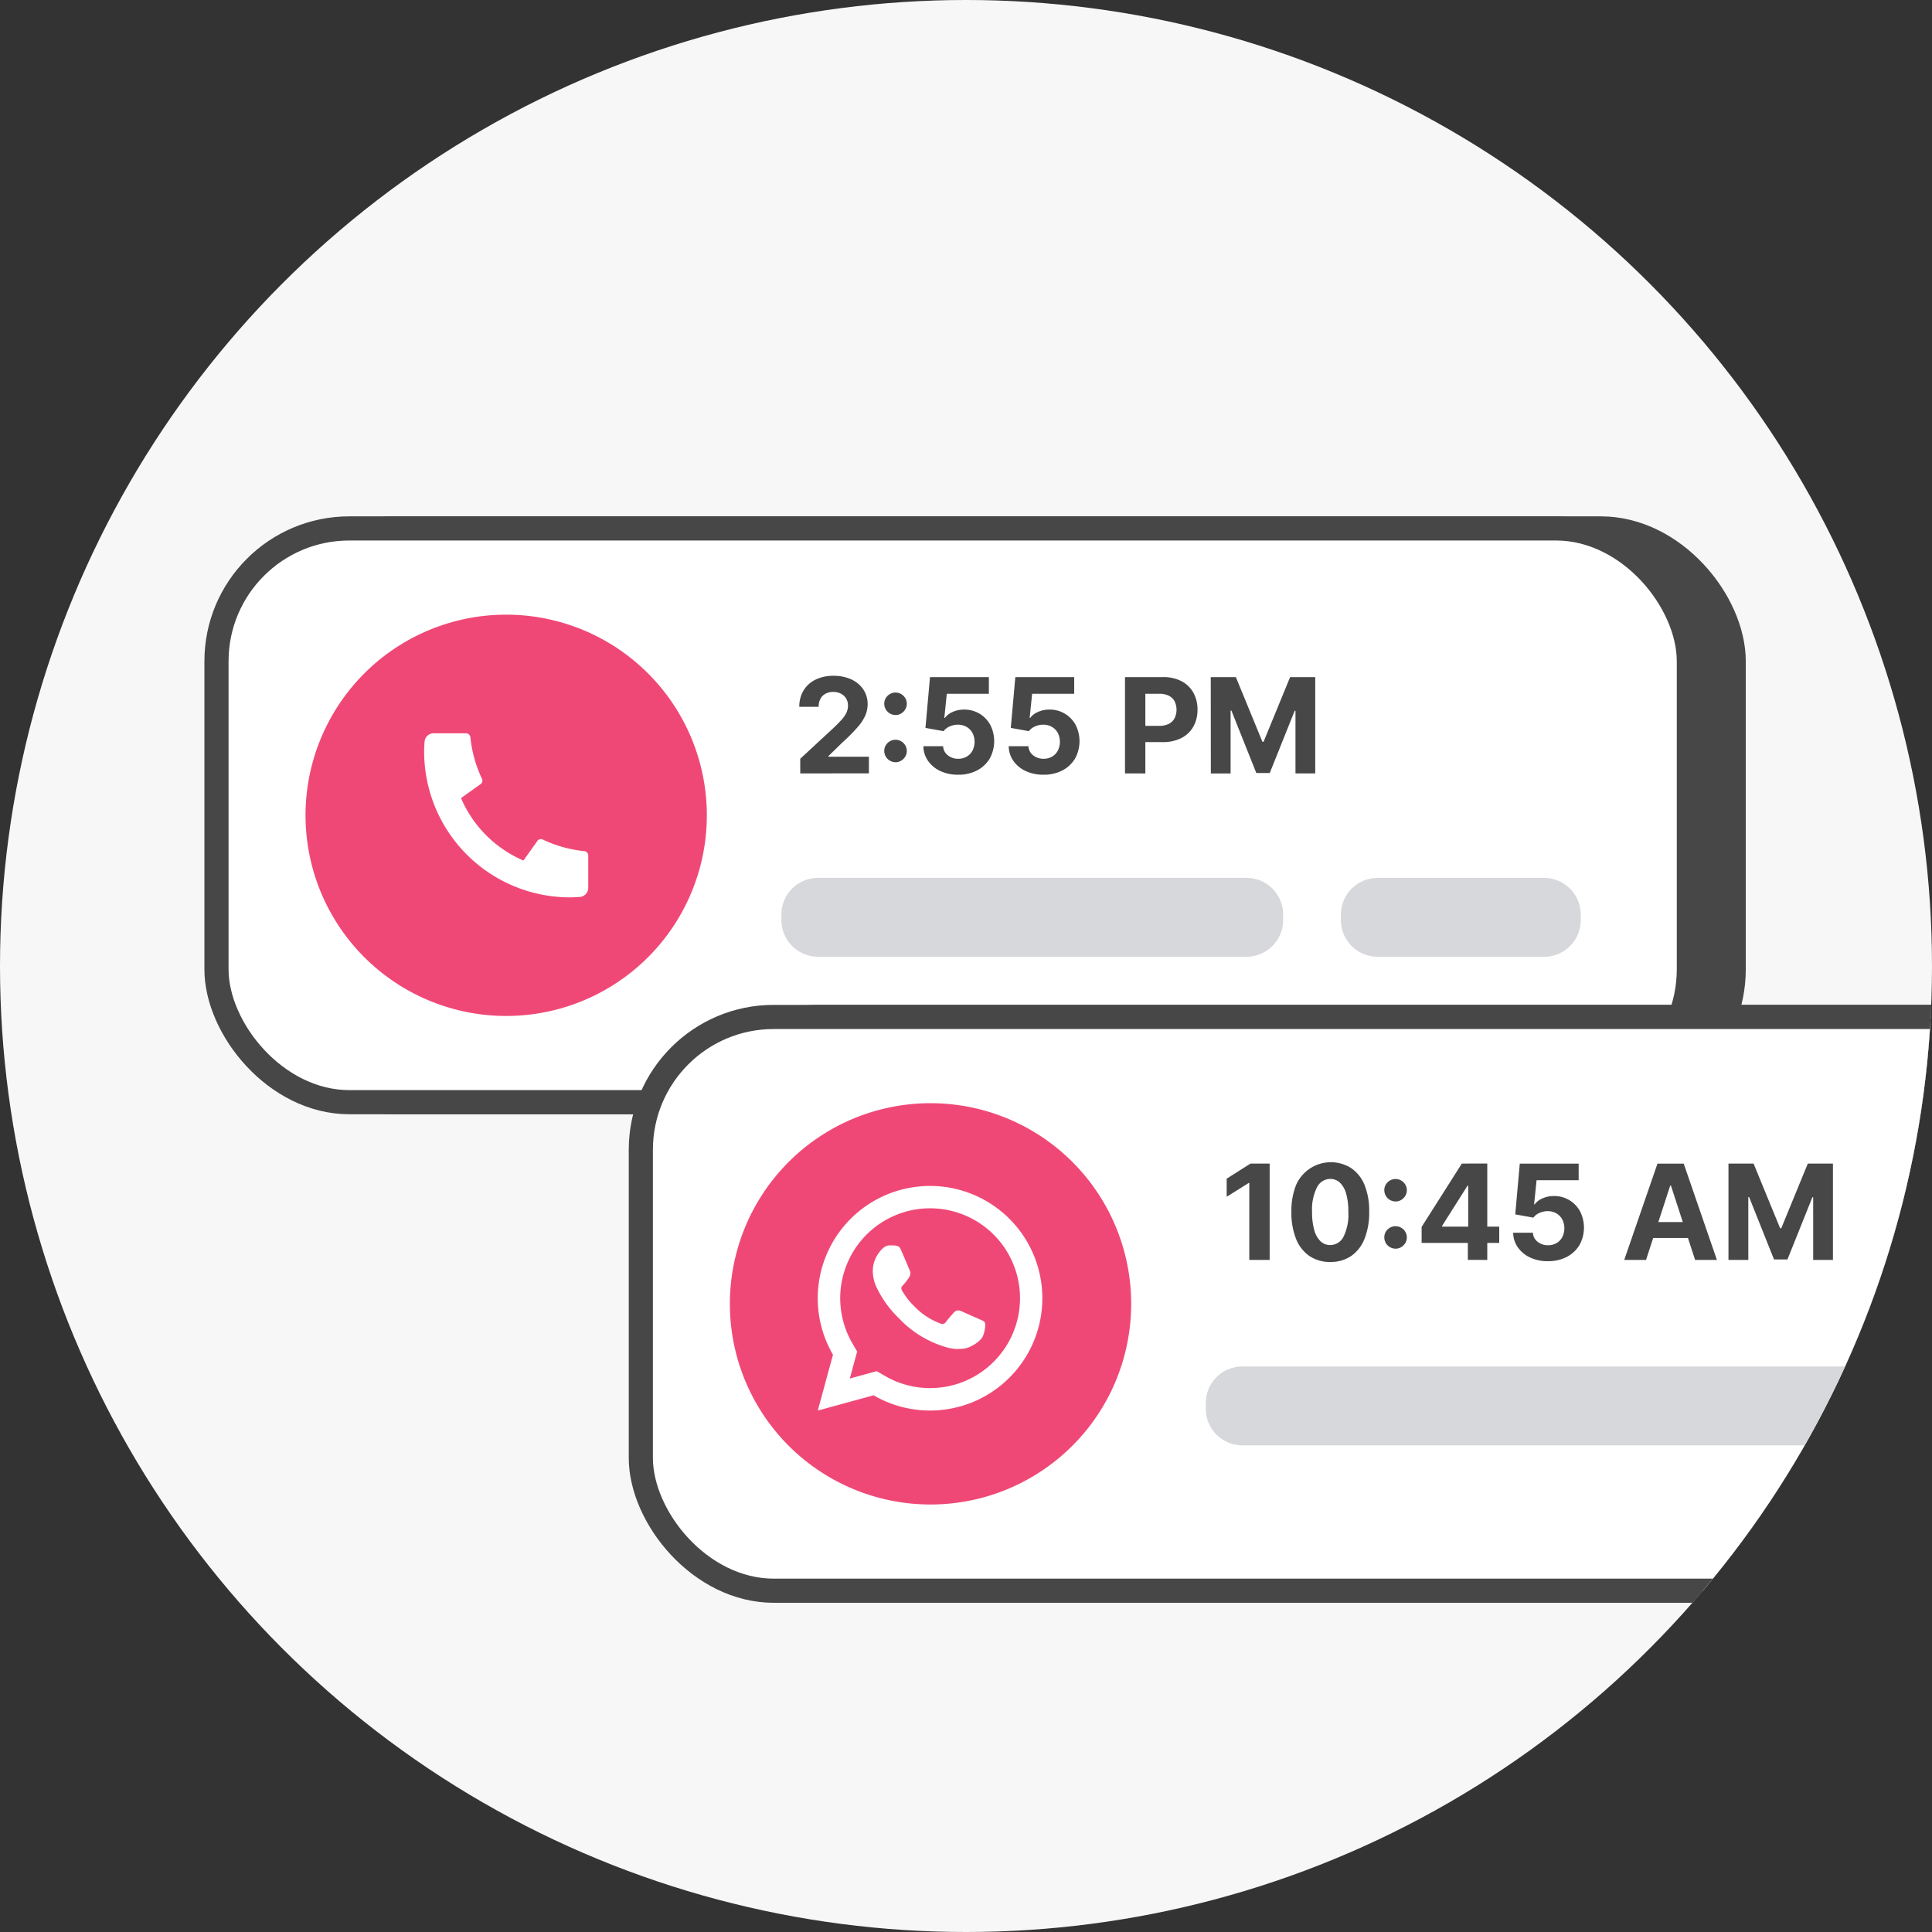
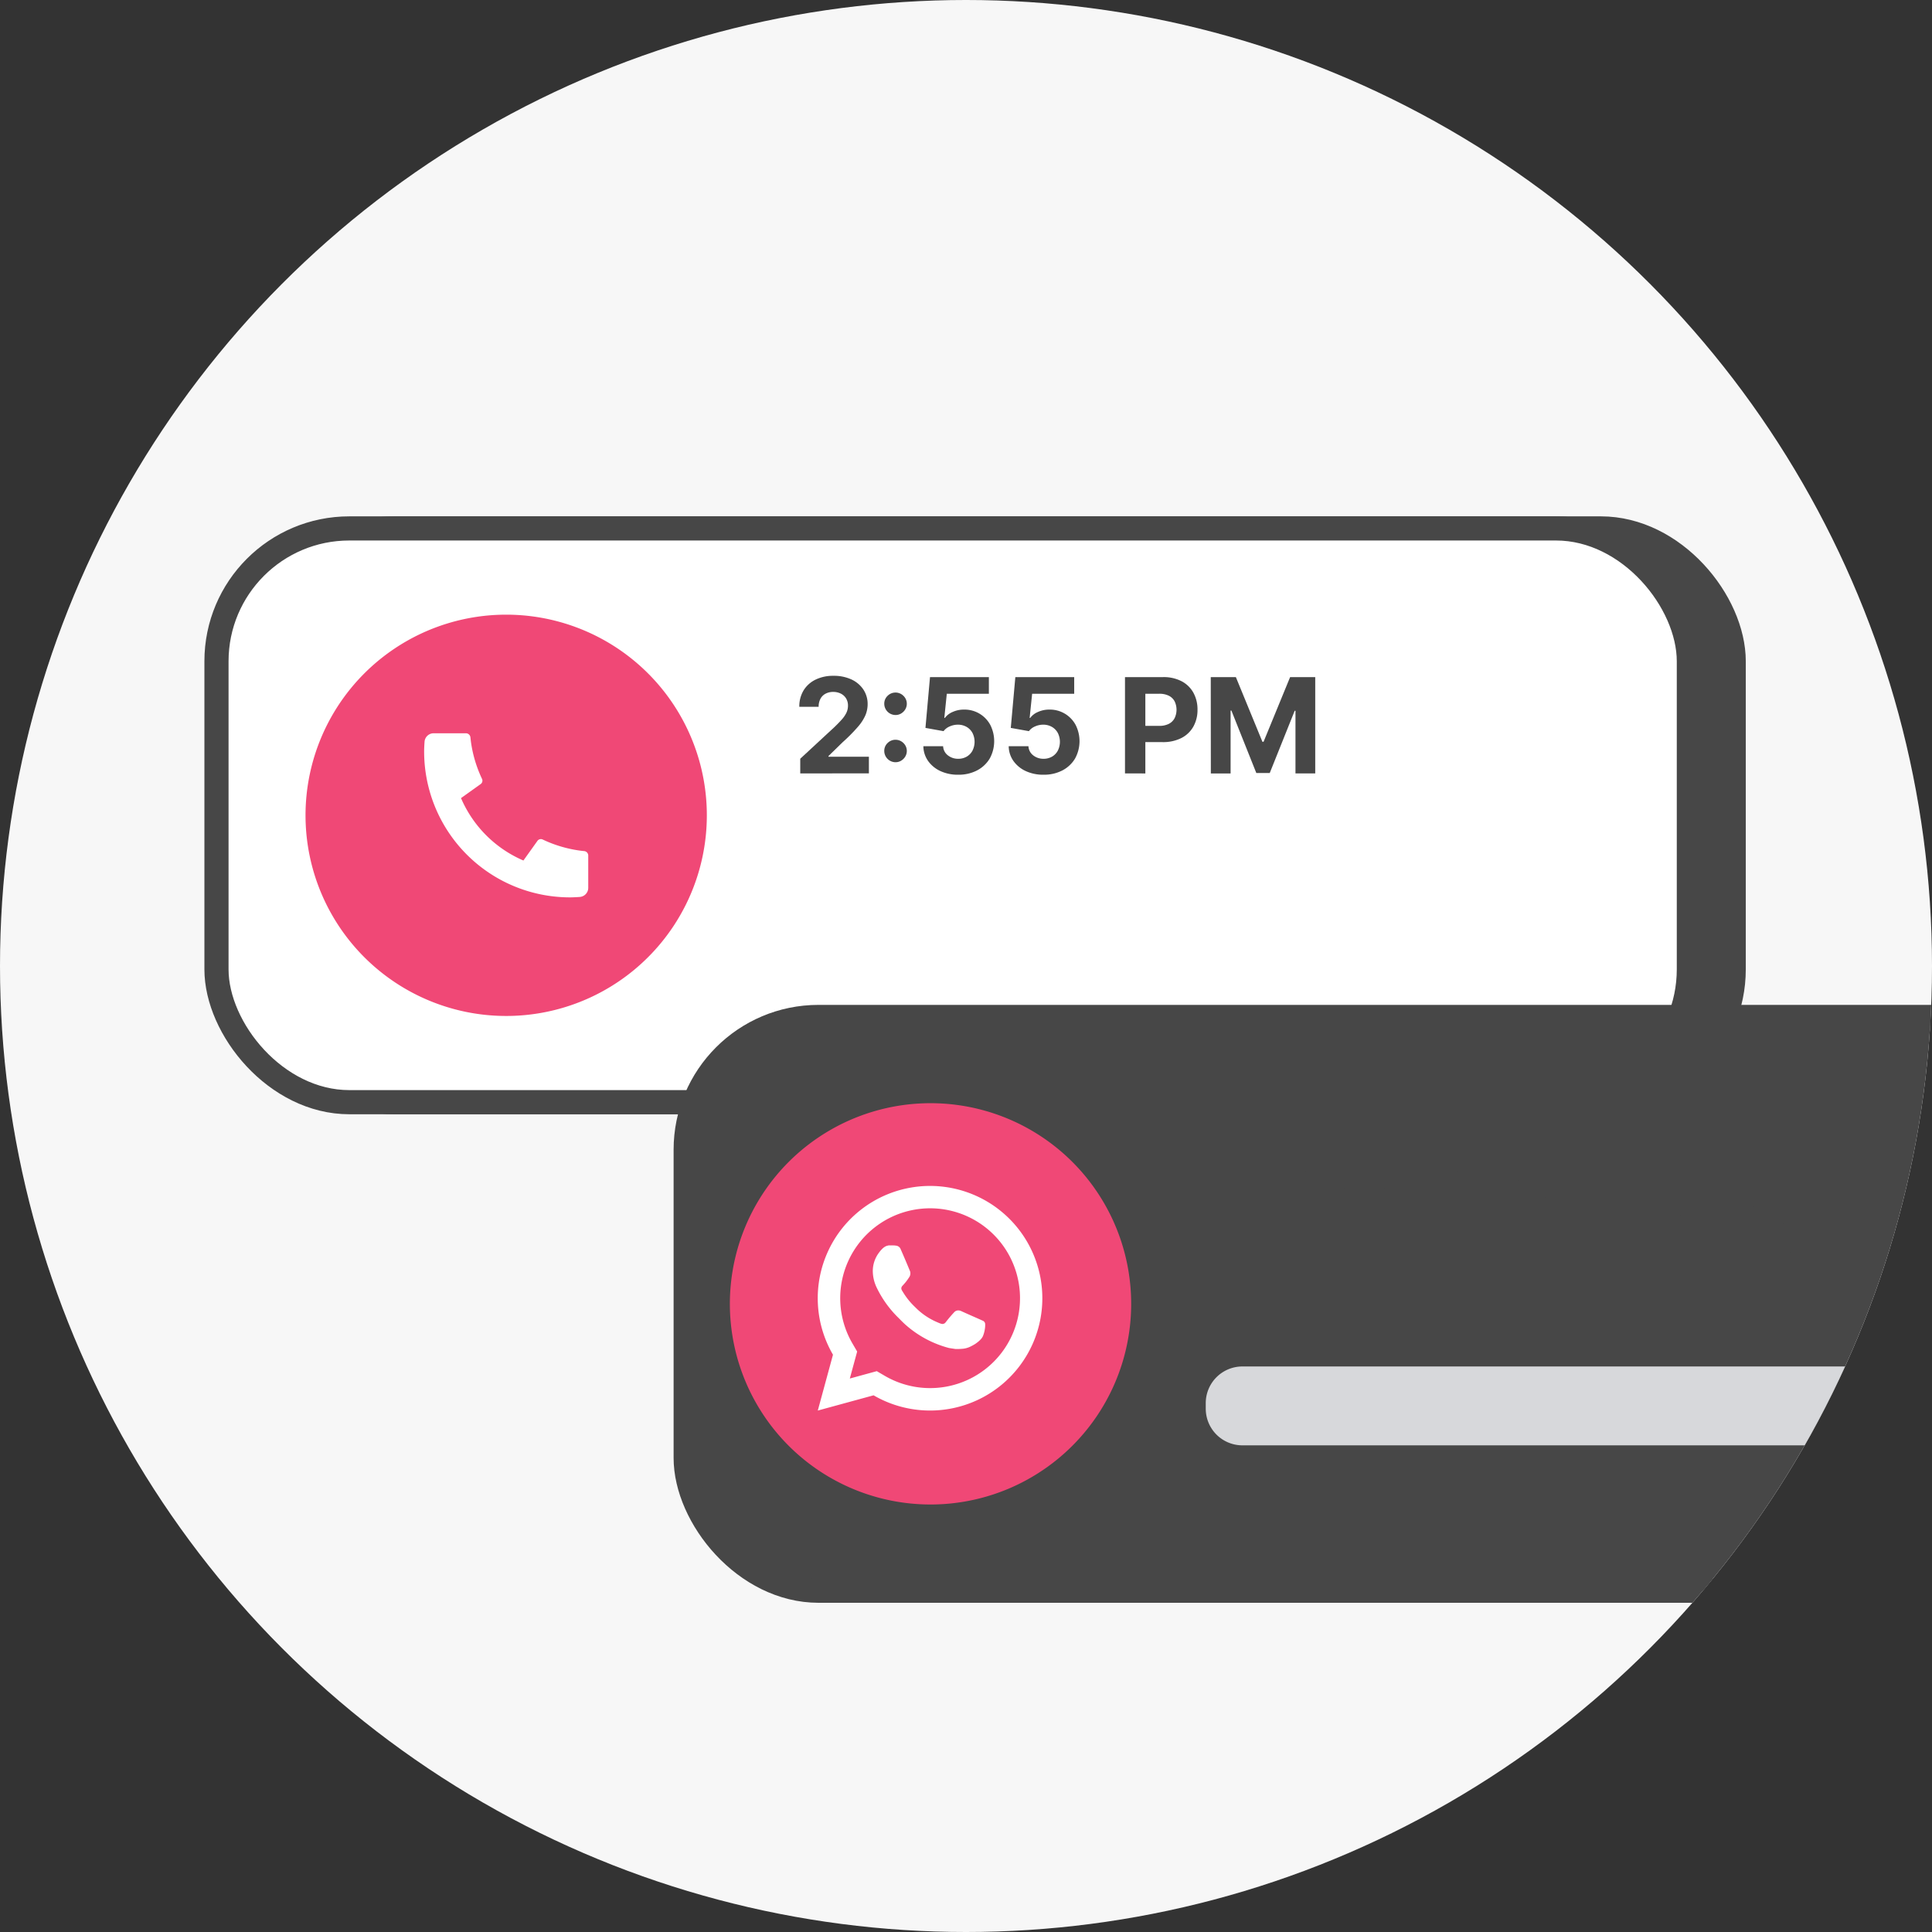
<svg xmlns="http://www.w3.org/2000/svg" width="160" height="160" viewBox="0 0 160 160">
  <rect x="0" y="0" width="160" height="160" fill="#333333" stroke="none" />
  <defs>
    <clipPath id="clip-path">
      <circle id="Эллипс_363" data-name="Эллипс 363" cx="80" cy="80" r="80" transform="translate(1067 1336)" fill="#f7f7f7" />
    </clipPath>
  </defs>
  <g id="Call_and_Chat_Logging_ic" data-name="Call and Chat Logging ic" transform="translate(-1067 -1338)">
    <circle id="Эллипс_242" data-name="Эллипс 242" cx="80" cy="80" r="80" transform="translate(1067 1338)" fill="#f7f7f7" />
    <g id="Call_and_Chat_Logging_ic-2" data-name="Call and Chat Logging ic" transform="translate(0 2)" clip-path="url(#clip-path)">
      <g id="Сгруппировать_7178" data-name="Сгруппировать 7178" transform="translate(1084.928 1379.762)">
        <rect id="Прямоугольник_2691" data-name="Прямоугольник 2691" width="121.936" height="47.516" rx="11" transform="translate(3.714 0)" fill="#474747" stroke="#474747" stroke-linejoin="bevel" stroke-width="2" />
        <rect id="Прямоугольник_2692" data-name="Прямоугольник 2692" width="121.936" height="47.516" rx="11" transform="translate(0 0)" fill="#fff" stroke="#474747" stroke-linejoin="bevel" stroke-width="2" />
-         <path id="Контур_3584" data-name="Контур 3584" d="M108.327,50.1H72.849a3.037,3.037,0,0,1-3.037-3.037v-.457a3.037,3.037,0,0,1,3.037-3.038h35.478a3.037,3.037,0,0,1,3.037,3.038v.457a3.037,3.037,0,0,1-3.037,3.037" transform="translate(-23.028 -14.629)" fill="#d7d8db" />
-         <path id="Контур_3585" data-name="Контур 3585" d="M154.787,50.1H141a3.037,3.037,0,0,1-3.037-3.037v-.457A3.037,3.037,0,0,1,141,43.573h13.789a3.037,3.037,0,0,1,3.037,3.038v.457a3.037,3.037,0,0,1-3.037,3.037" transform="translate(-44.844 -14.629)" fill="#d7d8db" />
        <path id="Контур_3586" data-name="Контур 3586" d="M45.082,28.121A16.617,16.617,0,1,1,28.466,11.505,16.616,16.616,0,0,1,45.082,28.121" transform="translate(-4.473 -4.363)" fill="#f04876" />
        <path id="Контур_3587" data-name="Контур 3587" d="M39.885,36.083v2.67a.756.756,0,0,1-.7.753q-.5.035-.808.035A12.082,12.082,0,0,1,26.294,27.459q0-.312.035-.808a.756.756,0,0,1,.753-.7h2.67a.378.378,0,0,1,.376.34q.027.26.049.417a10.5,10.5,0,0,0,.911,3.021.344.344,0,0,1-.111.428l-1.629,1.164a9.851,9.851,0,0,0,5.168,5.168l1.162-1.627a.349.349,0,0,1,.434-.112,10.509,10.509,0,0,0,3.021.91c.1.015.241.031.411.048a.377.377,0,0,1,.343.377" transform="translate(-9.097 -8.987)" fill="#fff" />
-         <path id="Контур_3588" data-name="Контур 3588" d="M72.071,27.035V25.82l2.839-2.628q.362-.351.61-.63a2.421,2.421,0,0,0,.375-.551,1.349,1.349,0,0,0,.129-.586,1.113,1.113,0,0,0-.16-.605,1.062,1.062,0,0,0-.436-.394,1.378,1.378,0,0,0-.627-.139,1.315,1.315,0,0,0-.639.149,1.018,1.018,0,0,0-.42.424,1.379,1.379,0,0,0-.148.658h-1.6a2.546,2.546,0,0,1,.354-1.359,2.373,2.373,0,0,1,.993-.891,3.285,3.285,0,0,1,1.472-.315,3.456,3.456,0,0,1,1.494.3,2.38,2.38,0,0,1,.991.835,2.157,2.157,0,0,1,.354,1.223,2.375,2.375,0,0,1-.177.891,3.733,3.733,0,0,1-.63.976,14.216,14.216,0,0,1-1.273,1.284L74.407,25.6v.054h3.349v1.379Z" transform="translate(-23.726 -6.747)" fill="#474747" />
+         <path id="Контур_3588" data-name="Контур 3588" d="M72.071,27.035V25.82l2.839-2.628q.362-.351.61-.63a2.421,2.421,0,0,0,.375-.551,1.349,1.349,0,0,0,.129-.586,1.113,1.113,0,0,0-.16-.605,1.062,1.062,0,0,0-.436-.394,1.378,1.378,0,0,0-.627-.139,1.315,1.315,0,0,0-.639.149,1.018,1.018,0,0,0-.42.424,1.379,1.379,0,0,0-.148.658h-1.6a2.546,2.546,0,0,1,.354-1.359,2.373,2.373,0,0,1,.993-.891,3.285,3.285,0,0,1,1.472-.315,3.456,3.456,0,0,1,1.494.3,2.38,2.38,0,0,1,.991.835,2.157,2.157,0,0,1,.354,1.223,2.375,2.375,0,0,1-.177.891,3.733,3.733,0,0,1-.63.976,14.216,14.216,0,0,1-1.273,1.284L74.407,25.6v.054h3.349v1.379" transform="translate(-23.726 -6.747)" fill="#474747" />
        <path id="Контур_3589" data-name="Контур 3589" d="M83.276,22.851a.935.935,0,0,1-.934-.934.89.89,0,0,1,.274-.654.928.928,0,0,1,1.314,0,.908.908,0,0,1,.15,1.124,1,1,0,0,1-.341.338.881.881,0,0,1-.463.126m0,3.91a.937.937,0,0,1-.934-.934.889.889,0,0,1,.274-.655.93.93,0,0,1,1.314,0,.907.907,0,0,1,.15,1.123,1.006,1.006,0,0,1-.341.339.881.881,0,0,1-.463.126" transform="translate(-27.039 -7.399)" fill="#474747" />
        <path id="Контур_3590" data-name="Контур 3590" d="M89.992,27.195a3.406,3.406,0,0,1-1.47-.3,2.558,2.558,0,0,1-1.023-.837,2.153,2.153,0,0,1-.393-1.223h1.635a1,1,0,0,0,.39.752,1.338,1.338,0,0,0,.861.288,1.374,1.374,0,0,0,.7-.177,1.247,1.247,0,0,0,.479-.495,1.63,1.63,0,0,0,0-1.47,1.285,1.285,0,0,0-.489-.5,1.44,1.44,0,0,0-.713-.183,1.682,1.682,0,0,0-.679.144,1.231,1.231,0,0,0-.512.393l-1.5-.269.377-4.205h4.875v1.378H89.046l-.206,2h.047a1.539,1.539,0,0,1,.634-.49,2.252,2.252,0,0,1,.95-.2,2.418,2.418,0,0,1,2.176,1.268,2.976,2.976,0,0,1-.048,2.788,2.64,2.64,0,0,1-1.048.982,3.285,3.285,0,0,1-1.56.356" transform="translate(-28.564 -6.798)" fill="#474747" />
        <path id="Контур_3591" data-name="Контур 3591" d="M100.387,27.195a3.406,3.406,0,0,1-1.47-.3,2.558,2.558,0,0,1-1.023-.837,2.153,2.153,0,0,1-.393-1.223h1.635a1,1,0,0,0,.39.752,1.338,1.338,0,0,0,.861.288,1.374,1.374,0,0,0,.7-.177,1.247,1.247,0,0,0,.479-.495,1.63,1.63,0,0,0,0-1.47,1.285,1.285,0,0,0-.489-.5,1.44,1.44,0,0,0-.713-.183,1.682,1.682,0,0,0-.679.144,1.231,1.231,0,0,0-.512.393l-1.5-.269.377-4.205h4.875v1.378H99.441l-.206,2h.047a1.539,1.539,0,0,1,.634-.49,2.252,2.252,0,0,1,.95-.2,2.418,2.418,0,0,1,2.176,1.268,2.976,2.976,0,0,1-.048,2.788,2.64,2.64,0,0,1-1.048.982,3.285,3.285,0,0,1-1.56.356" transform="translate(-31.892 -6.798)" fill="#474747" />
        <path id="Контур_3592" data-name="Контур 3592" d="M111.665,27.086V19.111h3.146a3.214,3.214,0,0,1,1.546.345,2.377,2.377,0,0,1,.976.954,2.86,2.86,0,0,1,.337,1.4,2.8,2.8,0,0,1-.343,1.4,2.376,2.376,0,0,1-.991.946,3.35,3.35,0,0,1-1.568.339h-2V23.149H114.5a1.7,1.7,0,0,0,.8-.169,1.108,1.108,0,0,0,.475-.471,1.609,1.609,0,0,0,0-1.39,1.092,1.092,0,0,0-.477-.464,1.757,1.757,0,0,0-.81-.165h-1.137v6.6Z" transform="translate(-36.426 -6.798)" fill="#474747" />
        <path id="Контур_3593" data-name="Контур 3593" d="M122.112,19.111h2.079l2.2,5.358h.093l2.2-5.358h2.08v7.975h-1.636V21.9h-.066l-2.064,5.151h-1.114l-2.063-5.17h-.066v5.21h-1.636Z" transform="translate(-39.77 -6.798)" fill="#474747" />
      </g>
      <g id="Сгруппировать_7179" data-name="Сгруппировать 7179" transform="translate(1120.071 1420.22)">
        <rect id="Прямоугольник_2693" data-name="Прямоугольник 2693" width="121.936" height="47.516" rx="11" transform="translate(3.714)" fill="#474747" stroke="#474747" stroke-linejoin="bevel" stroke-width="2" />
-         <rect id="Прямоугольник_2694" data-name="Прямоугольник 2694" width="121.936" height="47.516" rx="11" transform="translate(0)" fill="#fff" stroke="#474747" stroke-linejoin="bevel" stroke-width="2" />
        <path id="Контур_3596" data-name="Контур 3596" d="M178.183,132.467H142.705a3.037,3.037,0,0,1-3.037-3.037v-.457a3.037,3.037,0,0,1,3.037-3.038h57.478a3.037,3.037,0,0,1,3.037,3.038v.457a3.037,3.037,0,0,1-3.037,3.037" transform="translate(-92.884 -96.99)" fill="#d7d8db" />
        <path id="Контур_3598" data-name="Контур 3598" d="M114.937,110.483A16.617,16.617,0,1,1,98.321,93.867a16.616,16.616,0,0,1,16.616,16.616" transform="translate(-74.329 -86.725)" fill="#f04876" />
        <path id="Контур_3599" data-name="Контур 3599" d="M145.778,101.221V109.2h-1.686v-6.375h-.047l-1.826,1.145v-1.5l1.974-1.25Z" transform="translate(-93.701 -89.079)" fill="#474747" />
        <path id="Контур_3600" data-name="Контур 3600" d="M153.325,109.319a3.021,3.021,0,0,1-1.728-.494,3.1,3.1,0,0,1-1.11-1.421,5.809,5.809,0,0,1-.384-2.24,5.688,5.688,0,0,1,.389-2.223,3.144,3.144,0,0,1,4.555-1.4,3.088,3.088,0,0,1,1.112,1.4,5.662,5.662,0,0,1,.385,2.221,5.8,5.8,0,0,1-.389,2.243,3.1,3.1,0,0,1-1.108,1.422,2.992,2.992,0,0,1-1.724.49m0-1.4a1.233,1.233,0,0,0,1.094-.689,4.11,4.11,0,0,0,.4-2.068,5.247,5.247,0,0,0-.184-1.511,1.985,1.985,0,0,0-.522-.908,1.148,1.148,0,0,0-.792-.3,1.232,1.232,0,0,0-1.091.681,4.075,4.075,0,0,0-.413,2.04,5.4,5.4,0,0,0,.185,1.532,1.993,1.993,0,0,0,.524.919,1.147,1.147,0,0,0,.795.305" transform="translate(-96.225 -89.027)" fill="#474747" />
        <path id="Контур_3601" data-name="Контур 3601" d="M162.351,104.961a.935.935,0,0,1-.934-.934.89.89,0,0,1,.274-.654.928.928,0,0,1,1.314,0,.908.908,0,0,1,.15,1.124,1,1,0,0,1-.341.338.881.881,0,0,1-.463.126m0,3.91a.937.937,0,0,1-.934-.934.889.889,0,0,1,.274-.655.93.93,0,0,1,1.314,0,.907.907,0,0,1,.15,1.123,1.006,1.006,0,0,1-.341.339.881.881,0,0,1-.463.126" transform="translate(-99.846 -89.681)" fill="#474747" />
        <path id="Контур_3602" data-name="Контур 3602" d="M165.963,107.794v-1.328l3.329-5.245h1.145v1.838h-.678l-2.1,3.321v.063h4.731v1.351Zm3.828,1.4v-1.807l.031-.588v-5.58H171.4V109.2Z" transform="translate(-101.301 -89.079)" fill="#474747" />
        <path id="Контур_3603" data-name="Контур 3603" d="M180,109.306a3.406,3.406,0,0,1-1.47-.3,2.558,2.558,0,0,1-1.023-.837,2.153,2.153,0,0,1-.393-1.223h1.635a1,1,0,0,0,.39.752,1.338,1.338,0,0,0,.861.288,1.374,1.374,0,0,0,.7-.177,1.247,1.247,0,0,0,.479-.495,1.63,1.63,0,0,0,0-1.47,1.285,1.285,0,0,0-.489-.5,1.44,1.44,0,0,0-.713-.183,1.682,1.682,0,0,0-.679.144,1.225,1.225,0,0,0-.512.393l-1.5-.269.377-4.205h4.875V102.6h-3.485l-.206,2h.047a1.539,1.539,0,0,1,.634-.49,2.252,2.252,0,0,1,.95-.2,2.418,2.418,0,0,1,2.176,1.268,2.976,2.976,0,0,1-.048,2.788,2.64,2.64,0,0,1-1.048.982,3.285,3.285,0,0,1-1.56.356" transform="translate(-104.871 -89.079)" fill="#474747" />
        <path id="Контур_3604" data-name="Контур 3604" d="M192.449,109.2h-1.806l2.753-7.975h2.173l2.749,7.975h-1.806l-2-6.152h-.063Zm-.113-3.134H196.6v1.316h-4.268Z" transform="translate(-109.202 -89.079)" fill="#474747" />
        <path id="Контур_3605" data-name="Контур 3605" d="M203.34,101.221h2.079l2.2,5.358h.093l2.2-5.358h2.08V109.2h-1.636v-5.191h-.066l-2.064,5.151h-1.114l-2.063-5.17h-.066v5.21H203.34Z" transform="translate(-113.267 -89.079)" fill="#474747" />
        <path id="Контур_3606" data-name="Контур 3606" d="M97.293,119.282l.674.394a7.445,7.445,0,1,0-2.692-2.692l.393.674-.608,2.235Zm-4.885,3.263,1.258-4.624a9.3,9.3,0,1,1,3.363,3.362Zm5.944-13.674a3.132,3.132,0,0,1,.375,0c.051,0,.1.01.151.016a.467.467,0,0,1,.366.232q.416.944.808,1.9a.567.567,0,0,1-.086.5,3.975,3.975,0,0,1-.245.346c-.1.133-.332.382-.332.382a.3.3,0,0,0-.056.247.836.836,0,0,0,.1.191l.054.088a5.877,5.877,0,0,0,.952,1.177c.111.109.22.219.338.322a5.618,5.618,0,0,0,1.462.931h0c.08.034.119.053.235.1a1.366,1.366,0,0,0,.177.061.325.325,0,0,0,.341-.121,11.014,11.014,0,0,1,.741-.87.449.449,0,0,1,.351-.118.491.491,0,0,1,.165.037c.494.226,1.3.579,1.3.579l.542.242a.314.314,0,0,1,.177.247,1.8,1.8,0,0,1-.012.347,2.6,2.6,0,0,1-.175.682,1.059,1.059,0,0,1-.2.281,2.163,2.163,0,0,1-.307.266c-.038.029-.077.057-.116.084q-.173.11-.356.2a1.849,1.849,0,0,1-.775.214,4.863,4.863,0,0,1-.517.013c-.007,0-.532-.081-.532-.081a8.8,8.8,0,0,1-3.573-1.9c-.211-.185-.405-.385-.6-.583a8.847,8.847,0,0,1-1.834-2.552,3.228,3.228,0,0,1-.308-1.316,2.537,2.537,0,0,1,.525-1.563,2.157,2.157,0,0,1,.243-.284,1.181,1.181,0,0,1,.273-.212.9.9,0,0,1,.345-.093Z" transform="translate(-77.753 -89.949)" fill="#fff" />
      </g>
    </g>
  </g>
</svg>